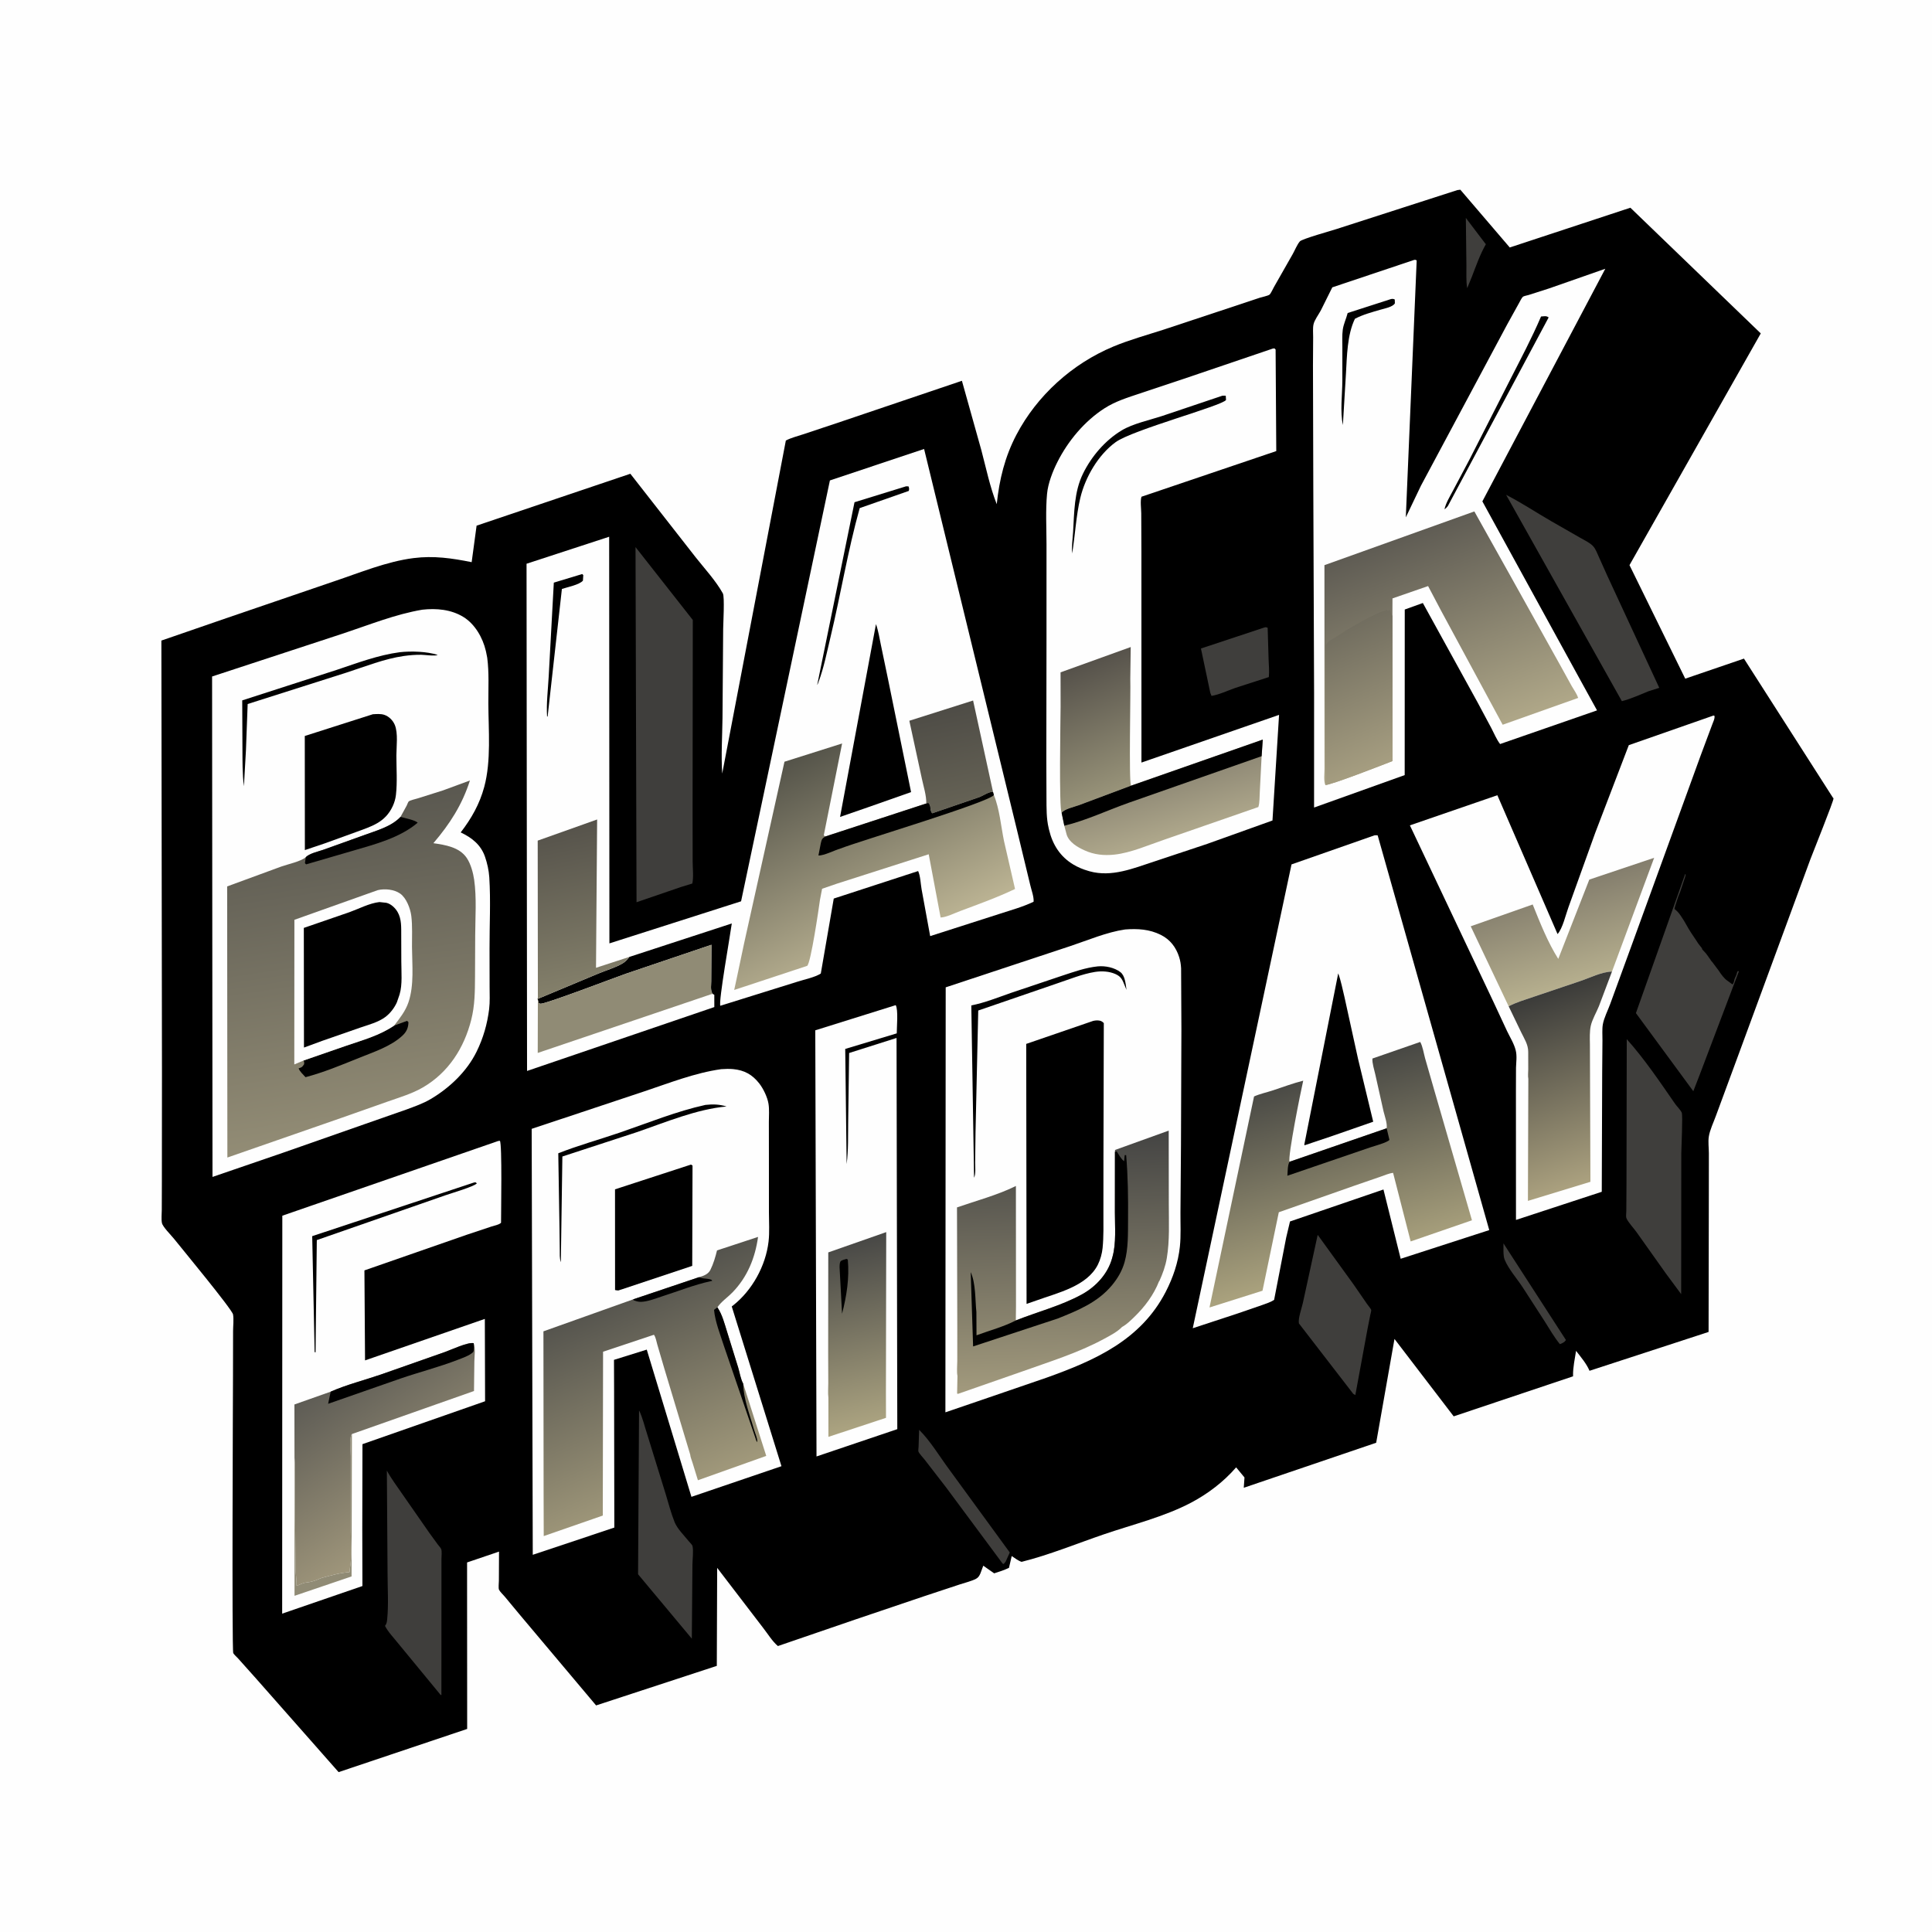
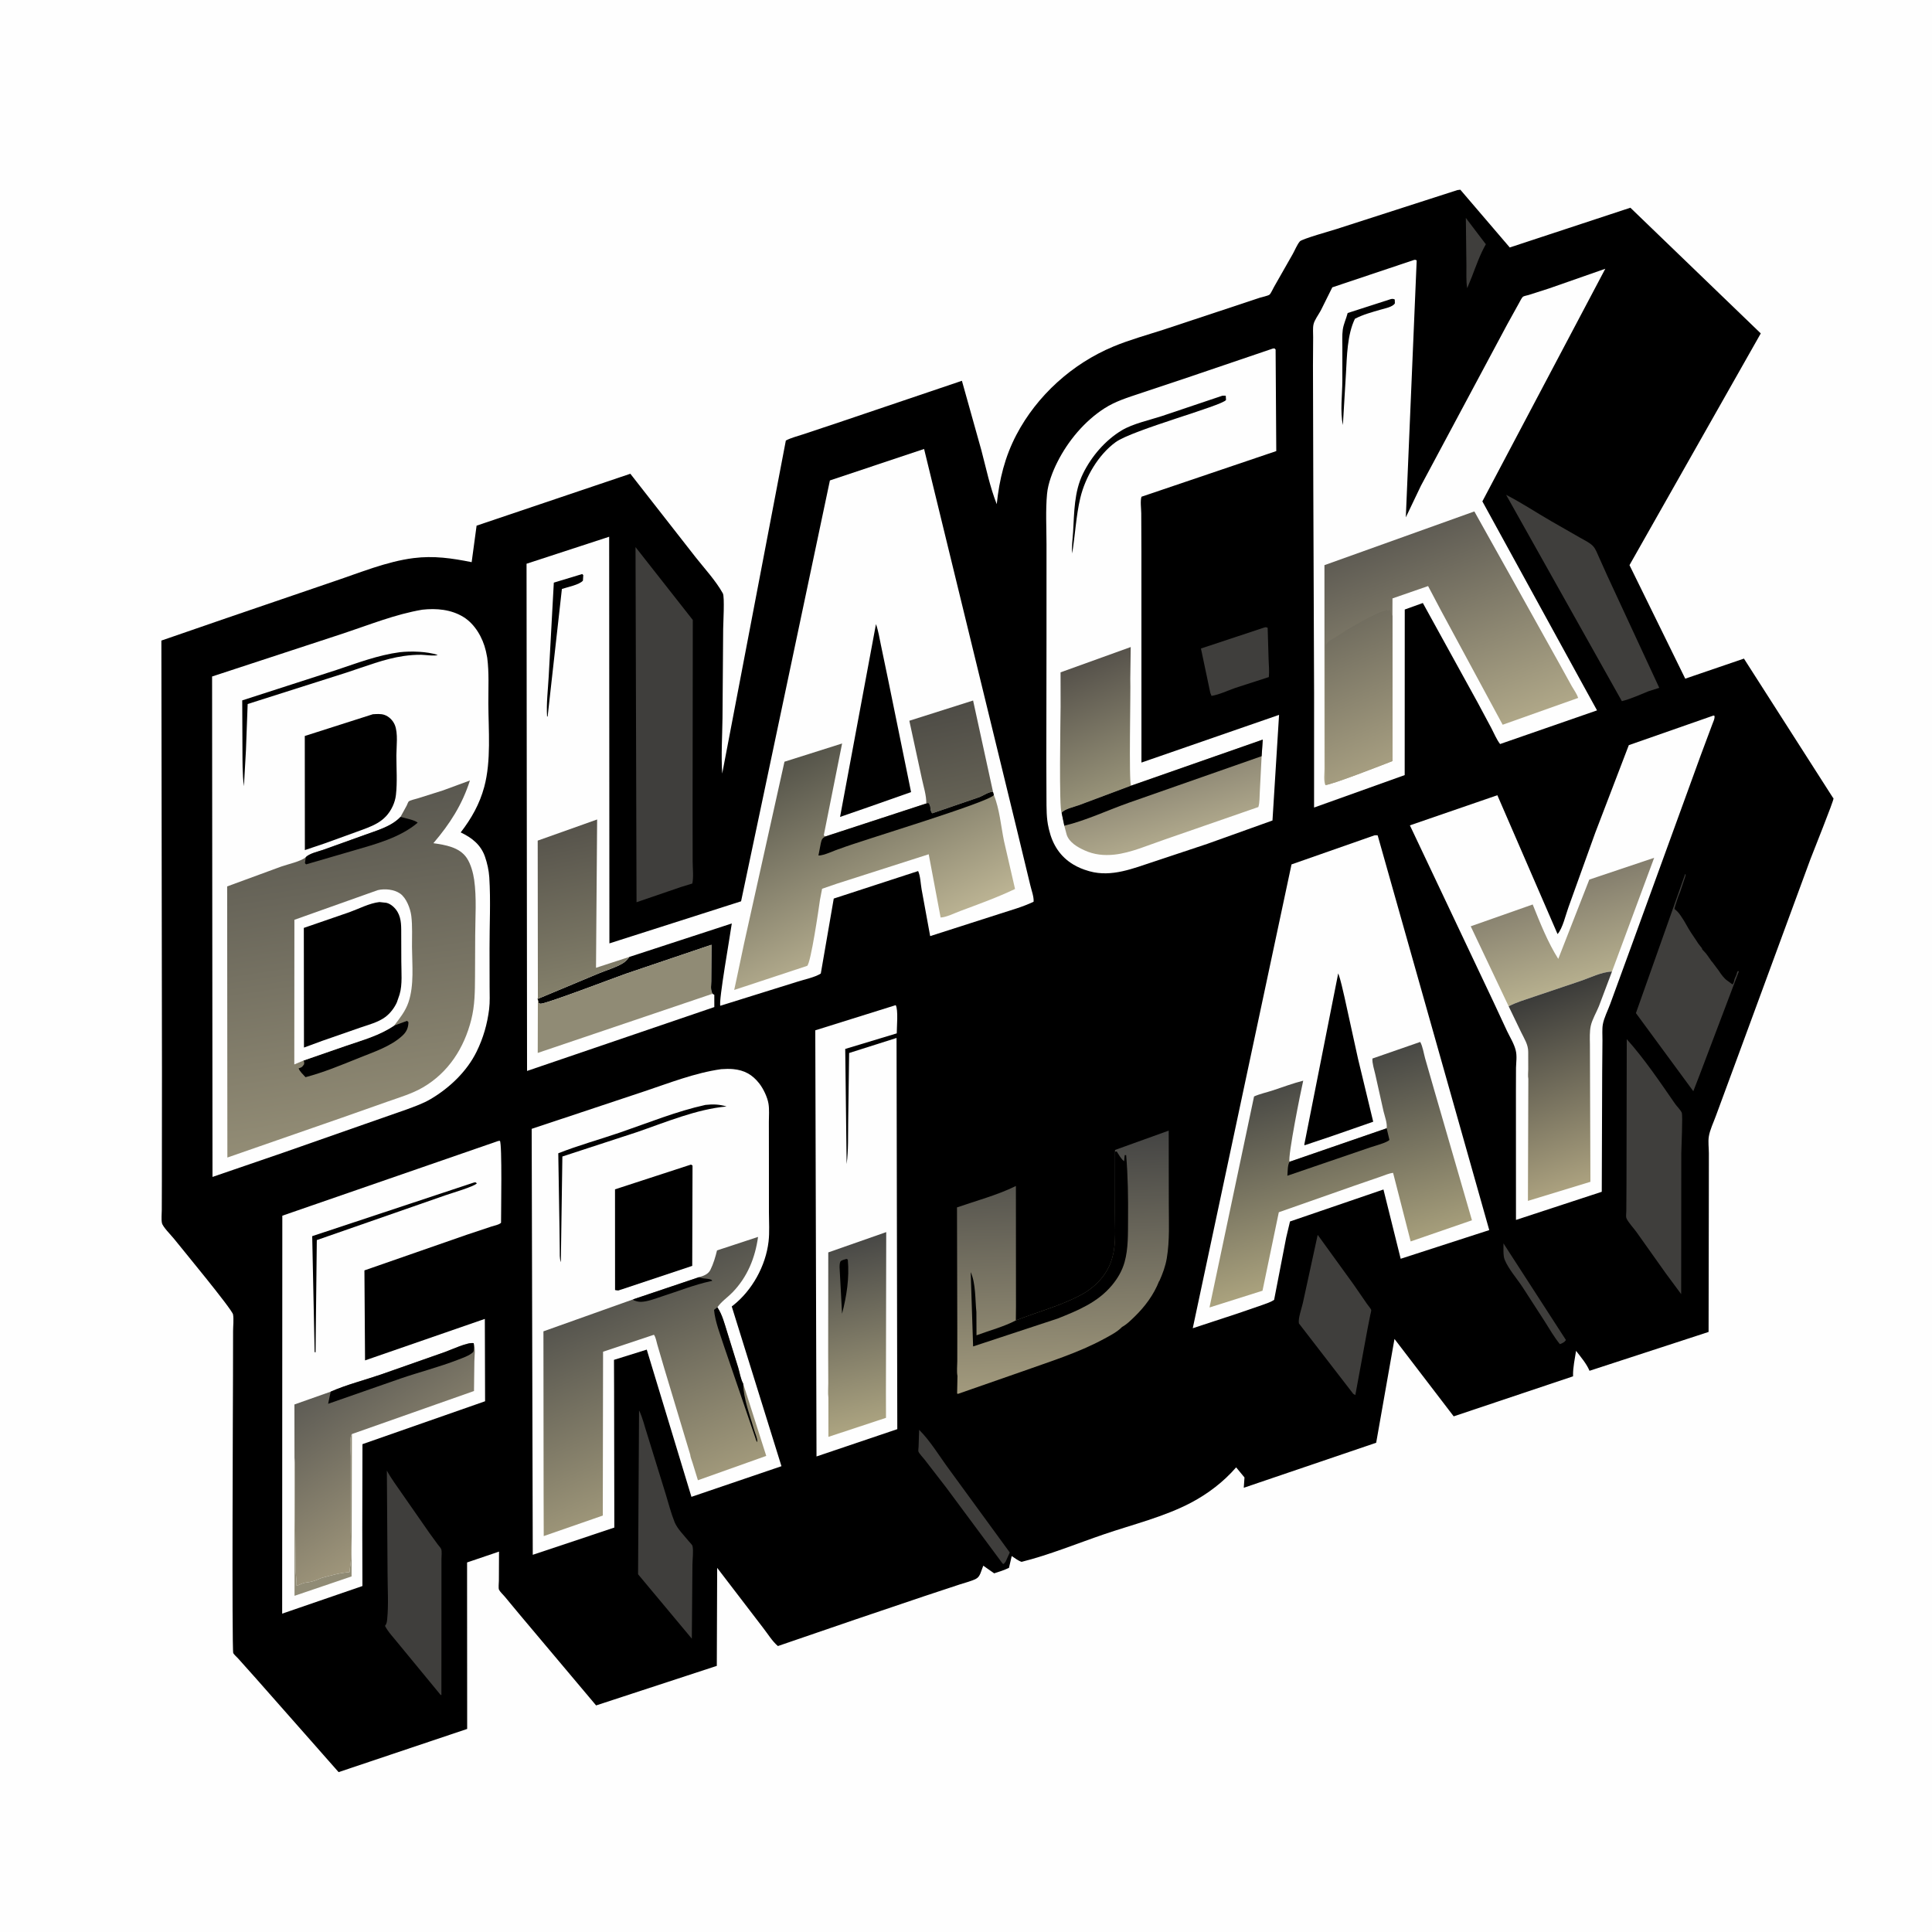
<svg xmlns="http://www.w3.org/2000/svg" version="1.1" style="display: block;" viewBox="0 0 2048 2048" width="1024" height="1024">
  <defs>
    <linearGradient id="Gradient1" gradientUnits="userSpaceOnUse" x1="886.637" y1="1317.98" x2="929.528" y2="1510.76">
      <stop class="stop0" offset="0" stop-opacity="1" stop-color="rgb(71,71,69)" />
      <stop class="stop1" offset="1" stop-opacity="1" stop-color="rgb(172,164,129)" />
    </linearGradient>
    <linearGradient id="Gradient2" gradientUnits="userSpaceOnUse" x1="345.608" y1="1468.1" x2="445.53" y2="1614.42">
      <stop class="stop0" offset="0" stop-opacity="1" stop-color="rgb(94,92,85)" />
      <stop class="stop1" offset="1" stop-opacity="1" stop-color="rgb(159,150,123)" />
    </linearGradient>
    <linearGradient id="Gradient3" gradientUnits="userSpaceOnUse" x1="1653.41" y1="939.491" x2="1682.21" y2="1039.64">
      <stop class="stop0" offset="0" stop-opacity="1" stop-color="rgb(132,126,109)" />
      <stop class="stop1" offset="1" stop-opacity="1" stop-color="rgb(182,175,142)" />
    </linearGradient>
    <linearGradient id="Gradient4" gradientUnits="userSpaceOnUse" x1="1630.07" y1="1054.51" x2="1697.14" y2="1248.1">
      <stop class="stop0" offset="0" stop-opacity="1" stop-color="rgb(59,59,57)" />
      <stop class="stop1" offset="1" stop-opacity="1" stop-color="rgb(171,161,127)" />
    </linearGradient>
    <linearGradient id="Gradient5" gradientUnits="userSpaceOnUse" x1="1133.88" y1="708.137" x2="1187.5" y2="836.956">
      <stop class="stop0" offset="0" stop-opacity="1" stop-color="rgb(85,81,74)" />
      <stop class="stop1" offset="1" stop-opacity="1" stop-color="rgb(152,147,121)" />
    </linearGradient>
    <linearGradient id="Gradient6" gradientUnits="userSpaceOnUse" x1="1230.34" y1="833.395" x2="1245.31" y2="886.167">
      <stop class="stop0" offset="0" stop-opacity="1" stop-color="rgb(145,139,119)" />
      <stop class="stop1" offset="1" stop-opacity="1" stop-color="rgb(174,167,139)" />
    </linearGradient>
    <linearGradient id="Gradient7" gradientUnits="userSpaceOnUse" x1="1367.14" y1="1145.1" x2="1423.12" y2="1343.27">
      <stop class="stop0" offset="0" stop-opacity="1" stop-color="rgb(72,72,68)" />
      <stop class="stop1" offset="1" stop-opacity="1" stop-color="rgb(169,161,125)" />
    </linearGradient>
    <linearGradient id="Gradient8" gradientUnits="userSpaceOnUse" x1="647.298" y1="1375" x2="736.534" y2="1576.15">
      <stop class="stop0" offset="0" stop-opacity="1" stop-color="rgb(84,83,77)" />
      <stop class="stop1" offset="1" stop-opacity="1" stop-color="rgb(161,153,123)" />
    </linearGradient>
    <linearGradient id="Gradient9" gradientUnits="userSpaceOnUse" x1="1458.54" y1="577.517" x2="1540.15" y2="790.09">
      <stop class="stop0" offset="0" stop-opacity="1" stop-color="rgb(94,91,83)" />
      <stop class="stop1" offset="1" stop-opacity="1" stop-color="rgb(175,167,136)" />
    </linearGradient>
    <linearGradient id="Gradient10" gradientUnits="userSpaceOnUse" x1="1410.61" y1="671.29" x2="1469.69" y2="806.699">
      <stop class="stop0" offset="0" stop-opacity="1" stop-color="rgb(113,109,95)" />
      <stop class="stop1" offset="1" stop-opacity="1" stop-color="rgb(165,157,128)" />
    </linearGradient>
    <linearGradient id="Gradient11" gradientUnits="userSpaceOnUse" x1="1122.58" y1="1202.28" x2="1130.42" y2="1473.67">
      <stop class="stop0" offset="0" stop-opacity="1" stop-color="rgb(68,68,67)" />
      <stop class="stop1" offset="1" stop-opacity="1" stop-color="rgb(162,154,125)" />
    </linearGradient>
    <linearGradient id="Gradient12" gradientUnits="userSpaceOnUse" x1="342.452" y1="853.445" x2="394.548" y2="1200.56">
      <stop class="stop0" offset="0" stop-opacity="1" stop-color="rgb(90,88,80)" />
      <stop class="stop1" offset="1" stop-opacity="1" stop-color="rgb(146,140,117)" />
    </linearGradient>
    <linearGradient id="Gradient13" gradientUnits="userSpaceOnUse" x1="996.795" y1="751.559" x2="1018.81" y2="852.96">
      <stop class="stop0" offset="0" stop-opacity="1" stop-color="rgb(78,76,70)" />
      <stop class="stop1" offset="1" stop-opacity="1" stop-color="rgb(101,98,85)" />
    </linearGradient>
    <linearGradient id="Gradient14" gradientUnits="userSpaceOnUse" x1="583.91" y1="880.554" x2="618.131" y2="1045.65">
      <stop class="stop0" offset="0" stop-opacity="1" stop-color="rgb(86,83,75)" />
      <stop class="stop1" offset="1" stop-opacity="1" stop-color="rgb(131,127,106)" />
    </linearGradient>
    <linearGradient id="Gradient15" gradientUnits="userSpaceOnUse" x1="844.954" y1="800.625" x2="945.821" y2="1005.6">
      <stop class="stop0" offset="0" stop-opacity="1" stop-color="rgb(84,83,73)" />
      <stop class="stop1" offset="1" stop-opacity="1" stop-color="rgb(187,179,147)" />
    </linearGradient>
  </defs>
  <path transform="translate(0,0)" fill="rgb(254,254,254)" d="M -0 -0 L 2048 0 L 2048 2048 L -0 2048 L -0 -0 z" />
  <path transform="translate(0,0)" fill="rgb(0,0,0)" d="M 1544.87 201.5 L 1548.01 201.105 L 1600.41 262.339 L 1728.27 220.191 L 1866.49 353.428 L 1727.33 599.062 L 1786.42 719.414 L 1848.65 698.143 L 1942.86 845.402 C 1943.1 845.709 1943.53 845.93 1943.6 846.316 C 1944.01 848.502 1922.13 902.721 1919.04 910.967 L 1842.61 1118.68 L 1819.01 1182.63 C 1816.55 1189.52 1812.47 1197.8 1811.39 1205 C 1810.56 1210.5 1811.47 1216.94 1811.47 1222.56 L 1811.43 1263.87 L 1811.17 1411.91 L 1684.95 1453.1 C 1681.8 1445.57 1675.64 1438.36 1670.68 1431.96 C 1669.39 1440.47 1667.36 1449.46 1667.49 1458.06 L 1667.52 1458.95 L 1540.98 1501.39 L 1478.21 1419.34 L 1458.81 1529.37 L 1318.45 1577.1 L 1319.21 1566.18 L 1310.36 1555.46 C 1297.1 1570.79 1280.48 1583.43 1262.62 1592.87 C 1234.24 1607.86 1200.71 1616.03 1170.31 1626.4 C 1141.49 1636.23 1112.48 1648.24 1082.94 1655.62 C 1079.3 1654.49 1075.67 1651.56 1072.45 1649.49 L 1069.57 1661.98 C 1064.45 1664.43 1059.26 1666.1 1053.86 1667.8 L 1042.32 1659.7 L 1039.24 1667.97 C 1038.21 1670.28 1037.03 1672.32 1034.73 1673.53 C 1029.7 1676.18 1023.19 1677.63 1017.75 1679.45 L 980 1691.94 L 906.754 1716.71 L 824.614 1744.88 C 818.814 1740.07 813.68 1731.66 808.976 1725.65 L 760.226 1661.98 L 759.843 1765.89 L 631.892 1807.82 L 550.608 1711.22 L 535.016 1692.43 C 533.285 1690.35 530.056 1687.42 528.966 1685.15 C 528.199 1683.55 528.828 1677.73 528.837 1675.68 L 528.984 1644.76 L 495.125 1656.26 L 495.124 1677.5 L 495.222 1832.74 L 358.939 1878.52 L 270.664 1778.46 L 252.361 1757.99 C 251.238 1756.74 247.82 1753.71 247.254 1752.32 C 245.713 1748.55 246.939 1476.25 246.987 1457.77 L 247.071 1411.01 C 247.076 1405.71 247.969 1398.43 247.027 1393.35 C 246.024 1387.93 192.132 1322.8 184.314 1313 C 181.453 1309.42 172.482 1300.52 171.654 1296.42 C 170.847 1292.43 171.497 1286.67 171.498 1282.5 L 171.591 1252.59 L 171.695 1137.73 L 171.064 679.033 L 239.602 655.382 L 354.131 616.244 C 381.18 607.171 410.028 595.174 438.385 591.604 C 459.887 588.897 479.016 591.727 499.979 595.918 L 505.211 557.216 L 668.193 502.195 L 737.259 590.535 C 746.749 602.578 758.851 615.654 766.255 629.029 C 768.27 632.669 766.635 660.998 766.589 666.625 L 765.878 761.158 C 765.629 780.639 764.318 800.562 765.583 819.999 L 833.03 466.966 C 838.779 463.944 846.066 462.203 852.253 460.114 L 893.747 446.246 L 1019.67 403.656 L 1040.25 477.128 C 1045.28 496.105 1049.37 516.208 1056.59 534.453 C 1059.32 508.302 1065.17 484.28 1077.45 460.864 C 1099.29 419.235 1136.61 385.59 1179.9 367.478 C 1197.09 360.283 1215.6 355.213 1233.34 349.475 L 1304.06 326.044 L 1335.61 315.563 C 1337.93 314.794 1343.93 313.681 1345.74 312.32 C 1347.07 311.324 1349.47 305.964 1350.39 304.374 L 1370.35 269.299 C 1372.58 265.348 1375.03 259.191 1377.93 255.849 C 1380.16 253.272 1411.77 244.408 1416.56 242.856 L 1544.87 201.5 z" />
  <path transform="translate(0,0)" fill="rgb(63,62,60)" d="M 1553.86 231.018 L 1574.3 257.944 L 1575.09 258.847 C 1568.92 269.738 1564.96 281.118 1560.48 292.755 L 1555.3 305.483 C 1553.95 297.81 1554.59 289.119 1554.46 281.264 L 1553.86 231.018 z" />
  <path transform="translate(0,0)" fill="rgb(63,62,60)" d="M 1593.73 1318.02 L 1659.98 1420.5 L 1658.24 1422.5 C 1656.63 1423.53 1655.35 1424.33 1653.5 1424.8 C 1647.41 1417.34 1642.42 1408.56 1637.24 1400.4 L 1614.21 1364.77 C 1608.27 1355.62 1598.95 1345.13 1594.97 1335.2 C 1593.18 1330.76 1593.9 1322.87 1593.73 1318.02 z" />
  <path transform="translate(0,0)" fill="rgb(63,62,60)" d="M 974.325 1515.68 C 986.091 1527.27 996.119 1544.07 1006.03 1557.45 L 1070.41 1645.71 L 1066.05 1655.33 L 1064 1657.89 L 1062.84 1657.5 L 1002.98 1576.8 L 980.17 1547.3 C 978.448 1545.05 974.534 1541.11 973.566 1538.67 C 973.246 1537.87 973.7 1534.6 973.732 1533.64 L 974.325 1515.68 z" />
  <path transform="translate(0,0)" fill="rgb(63,62,60)" d="M 1339.25 665.5 C 1341.56 664.874 1341.44 664.506 1343.77 665.5 L 1344.76 698.677 C 1344.96 704.888 1345.66 711.571 1345.02 717.729 L 1309.44 729.229 C 1301.52 731.981 1292.48 736.362 1284.25 737.675 L 1282.98 734.5 L 1273.05 687.453 L 1339.25 665.5 z" />
  <path transform="translate(0,0)" fill="rgb(63,62,60)" d="M 1396.81 1308.99 L 1434.7 1361.36 L 1449.23 1382.42 C 1450.07 1383.64 1453.32 1387.46 1453.55 1388.68 C 1453.72 1389.53 1452.74 1392.94 1452.55 1393.97 L 1449.67 1408.5 L 1436.71 1478.84 L 1434.5 1477.54 L 1376.89 1402.87 C 1375.87 1397.46 1379.96 1386.6 1381.18 1380.78 L 1396.81 1308.99 z" />
  <path transform="translate(0,0)" fill="rgb(63,62,60)" d="M 677.417 1495.5 L 677.641 1495.45 C 681.318 1503.16 683.293 1512.01 685.971 1520.13 L 705.566 1583.48 C 708.61 1593.39 711.254 1603.89 715.106 1613.5 C 717.947 1620.59 725.329 1627.78 730.1 1633.73 C 730.819 1634.62 733.782 1637.63 734.03 1638.62 C 735.328 1643.77 734.023 1653.12 734.017 1658.63 L 733.36 1737.07 L 676.373 1668.78 L 677.417 1495.5 z" />
  <path transform="translate(0,0)" fill="rgb(63,62,60)" d="M 410.091 1558.91 C 414.743 1567.46 420.84 1575.52 426.353 1583.57 L 455.203 1625.03 L 464.015 1637.14 C 464.938 1638.4 467.234 1640.83 467.726 1642.19 C 468.587 1644.57 467.957 1649.99 467.958 1652.61 L 467.963 1680.24 L 467.902 1796.94 L 466.916 1796.5 L 422.032 1741.98 C 417.576 1736.33 411.265 1729.88 408.125 1723.5 C 409.853 1721.29 410.123 1719.42 410.4 1716.71 C 412.023 1700.88 410.812 1683.6 410.826 1667.64 L 410.091 1558.91 z" />
  <path transform="translate(0,0)" fill="rgb(63,62,60)" d="M 1596.55 524.56 C 1613 532.977 1628.5 543.33 1644.52 552.556 L 1675 570.01 C 1679.32 572.52 1685.06 575.14 1688.55 578.741 C 1691.33 581.616 1692.88 586 1694.51 589.612 L 1703.84 610.381 L 1758.9 729.142 L 1747.72 732.667 C 1738.69 736.282 1728.62 740.954 1719.24 743.255 L 1596.55 524.56 z" />
  <path transform="translate(0,0)" fill="rgb(63,62,60)" d="M 1786.38 926.5 L 1786.84 927 C 1786.46 929.252 1786.67 928.537 1786.04 930.438 L 1781.5 944 C 1780.84 946.33 1779.73 948.225 1778.97 950.5 L 1776.5 958 C 1775.87 959.862 1775.34 961.56 1775 963.5 C 1777.69 965.633 1779.63 967.672 1781.55 970.562 L 1782.49 972 C 1786.2 977.254 1788.9 983.161 1792.46 988.5 L 1798.49 997.5 C 1799.41 998.973 1800.11 1000.17 1801.24 1001.53 L 1803.99 1005 C 1805.14 1007.45 1803.64 1005.68 1805.62 1007.66 C 1807.49 1009.53 1809.08 1011.35 1810.55 1013.56 L 1811.49 1015 L 1812.99 1017 C 1813.95 1019 1814.91 1019.31 1815.99 1021 C 1816.93 1022.48 1818.11 1023.61 1818.99 1025.01 C 1819.93 1026.48 1821.11 1027.61 1821.99 1029.01 C 1824.28 1032.59 1827.51 1037.13 1831 1039.51 L 1836.49 1043.5 C 1837.54 1042.29 1837.8 1041.73 1838.17 1040.12 C 1838.51 1038.67 1838.43 1038.37 1839 1037 C 1839.66 1035.43 1840.46 1034.24 1840.92 1032.55 C 1841.51 1030.39 1840.93 1032 1842 1029.5 L 1843.34 1029.5 L 1801.57 1139.76 L 1794.98 1156.74 L 1734.14 1073.95 L 1786.38 926.5 z" />
  <path transform="translate(0,0)" fill="rgb(63,62,60)" d="M 1724.43 1101.55 C 1743.12 1122.41 1759.62 1146.91 1775.58 1169.97 C 1777.41 1172.62 1781.55 1176.66 1782.7 1179.45 C 1784.01 1182.62 1782.28 1216.41 1782.24 1222.54 L 1782.11 1371.83 L 1765.95 1350 L 1734.62 1305.87 C 1731.71 1301.79 1725.68 1295.5 1723.96 1291.04 C 1723.45 1289.71 1723.95 1285.12 1723.96 1283.54 L 1724.14 1254.47 L 1724.43 1101.55 z" />
  <path transform="translate(0,0)" fill="rgb(63,62,60)" d="M 673.681 579.947 L 734.39 657.2 L 734.173 859.24 L 734.251 913.47 C 734.261 920.487 735.382 929.816 733.875 936.576 L 721.706 940.316 L 674.753 956.396 L 673.681 579.947 z" />
  <path transform="translate(0,0)" fill="rgb(254,254,254)" d="M 949.488 1065.5 C 952.361 1070.35 950.573 1088.99 950.595 1095.41 L 895.975 1111.92 L 897.469 1234 C 899.41 1219.23 898.887 1204 899.114 1189.11 L 900.119 1116.23 L 950.379 1100.27 L 951.012 1437.5 L 951.176 1514.96 L 865.535 1543.9 L 864.233 1092.18 L 949.488 1065.5 z" />
  <path transform="translate(0,0)" fill="url(#Gradient1)" d="M 878.141 1481.67 C 877.492 1476.8 878.038 1470.95 878.009 1465.97 L 877.898 1435.08 L 877.999 1327.61 L 939.436 1306.08 L 939.114 1476.43 L 939.183 1502.96 L 878.147 1523.14 L 878.141 1481.67 z" />
  <path transform="translate(0,0)" fill="rgb(0,0,0)" d="M 897.299 1334.5 L 898.707 1335.16 C 900.46 1354.94 897.521 1373.53 892.618 1392.62 L 890.379 1350.71 C 890.274 1347.14 889.343 1340.46 890.835 1337.4 C 891.612 1335.81 895.611 1335.08 897.299 1334.5 z" />
  <path transform="translate(0,0)" fill="rgb(254,254,254)" d="M 528.104 1209.5 L 529.894 1209.29 C 532.395 1212.01 531.112 1285.83 531.127 1296.21 C 528.781 1298.4 524.108 1299.14 520.984 1300.16 L 495.132 1308.77 L 386.308 1346.67 L 386.958 1442.07 L 513.947 1398.09 L 514.211 1485.38 L 384.227 1530.87 L 384.038 1620.5 L 384.181 1681.26 L 299.106 1710.53 L 299.266 1288.7 L 528.104 1209.5 z" />
  <path transform="translate(0,0)" fill="rgb(144,139,117)" d="M 312.178 1545.52 C 313.056 1552.97 312.579 1561 312.633 1568.52 L 312.824 1611.71 L 313.339 1662.92 C 313.487 1668.99 314.407 1674.89 314.401 1681.11 C 317.644 1679.76 321.33 1677.83 324.848 1677.51 C 329.033 1677.13 333.844 1675.74 337.68 1674 C 338.931 1673.44 340.172 1672.88 341.506 1672.52 C 351.331 1669.92 360.241 1667.28 370.5 1666.51 L 370.755 1665 L 371 1662 C 373.181 1650.27 371.813 1635.32 371.819 1623.26 L 371.79 1543.75 C 371.79 1538.51 370.251 1525.42 372.461 1521 L 373.054 1520.15 L 372.682 1671.09 L 312.206 1691.62 L 312.178 1545.52 z" />
  <path transform="translate(0,0)" fill="rgb(0,0,0)" d="M 502.45 1253.5 L 504.021 1253.27 L 505.5 1254.38 C 502.689 1257.83 478.16 1264.9 471.938 1267.12 L 335.829 1314.55 L 334.51 1433.5 L 333.517 1433.31 L 330.95 1310.37 L 502.45 1253.5 z" />
  <path transform="translate(0,0)" fill="url(#Gradient2)" d="M 350.566 1475.21 C 367.434 1467.78 386.517 1462.97 404 1456.96 L 471.847 1433.12 C 478.544 1430.74 495.861 1422.53 502.164 1423.84 C 504.102 1429.42 502.974 1437.15 502.84 1443.07 L 502.455 1474.54 L 373.054 1520.15 L 372.461 1521 C 370.251 1525.42 371.79 1538.51 371.79 1543.75 L 371.819 1623.26 C 371.813 1635.32 373.181 1650.27 371 1662 L 370.755 1665 L 370.5 1666.51 C 360.241 1667.28 351.331 1669.92 341.506 1672.52 C 340.172 1672.88 338.931 1673.44 337.68 1674 C 333.844 1675.74 329.033 1677.13 324.848 1677.51 C 321.33 1677.83 317.644 1679.76 314.401 1681.11 C 314.407 1674.89 313.487 1668.99 313.339 1662.92 L 312.824 1611.71 L 312.633 1568.52 C 312.579 1561 313.056 1552.97 312.178 1545.52 L 312.102 1488.8 L 350.566 1475.21 z" />
  <path transform="translate(0,0)" fill="rgb(0,0,0)" d="M 350.566 1475.21 C 367.434 1467.78 386.517 1462.97 404 1456.96 L 471.847 1433.12 C 478.544 1430.74 495.861 1422.53 502.164 1423.84 C 502.17 1425.87 502.764 1432.09 501.486 1433.34 C 497.72 1437.02 490.29 1439.51 485.428 1441.4 C 465.459 1449.15 444.507 1454.45 424.246 1461.41 L 347.808 1488.09 L 350.566 1475.21 z" />
  <path transform="translate(0,0)" fill="rgb(254,254,254)" d="M 1816.37 758.5 L 1817.31 758.683 C 1818.2 761.212 1815.85 765.657 1814.96 768.213 L 1802.85 800.634 L 1729.59 1002.12 L 1706.89 1064.25 C 1704.45 1070.95 1700.31 1078.91 1699.08 1085.87 C 1698.17 1091.08 1698.73 1097.47 1698.67 1102.79 L 1698.39 1136.48 L 1697.94 1263.34 L 1607 1293.17 L 1606.95 1156.18 L 1607.03 1131.75 C 1607.25 1125.9 1608.18 1119.25 1606.75 1113.5 C 1604.95 1106.22 1600.7 1099.64 1597.51 1092.92 L 1583.02 1061.81 L 1494.55 874.913 L 1587.27 842.968 L 1651.07 990.147 C 1656.45 984.237 1659.76 969.557 1662.61 961.778 L 1690.95 883 L 1726.6 789.895 L 1816.37 758.5 z" />
  <path transform="translate(0,0)" fill="url(#Gradient3)" d="M 1599.26 1066.76 L 1559.02 981.917 L 1624.72 958.783 C 1632.42 977.935 1640.76 999.059 1651.83 1016.46 L 1684.73 932.388 L 1753.48 909.311 L 1708.77 1029.89 C 1698.15 1030.07 1684.81 1036.75 1674.64 1040.13 L 1625.56 1056.69 C 1617.05 1059.65 1607.13 1062.44 1599.26 1066.76 z" />
  <path transform="translate(0,0)" fill="url(#Gradient4)" d="M 1599.26 1066.76 C 1607.13 1062.44 1617.05 1059.65 1625.56 1056.69 L 1674.64 1040.13 C 1684.81 1036.75 1698.15 1030.07 1708.77 1029.89 L 1694.95 1066.54 C 1692.26 1073.25 1687.71 1080.73 1686.23 1087.71 C 1684.99 1093.57 1685.26 1100.84 1685.38 1106.82 L 1685.91 1252.76 L 1619.66 1272.99 L 1620.1 1143.62 C 1619.47 1140.67 1620.01 1136.51 1620.01 1133.45 L 1619.96 1115 C 1620.01 1107.24 1615.69 1100.89 1612.39 1094.05 L 1599.26 1066.76 z" />
  <path transform="translate(0,0)" fill="rgb(254,254,254)" d="M 1349.22 369.5 L 1350.94 369.287 L 1352.2 370.5 L 1352.9 478.159 L 1210.01 526.561 C 1208.57 531.069 1209.72 539.138 1209.77 544.112 L 1209.94 584.491 L 1209.98 808.35 L 1355.86 757.79 L 1348.88 869.763 L 1279.75 894.529 L 1223.19 913.355 C 1201.31 920.501 1178.39 930.11 1155.05 923.608 L 1153.5 923.148 C 1147.91 921.548 1142.8 919.432 1137.81 916.453 C 1123.87 908.132 1115.79 895.38 1112.06 879.696 L 1111.67 878 C 1109.12 867.513 1109.38 856.507 1109.3 845.77 L 1109.16 805.009 L 1109.33 675.267 L 1109.34 576.917 C 1109.33 559.348 1108.28 540.984 1109.91 523.5 C 1110.95 512.418 1115.82 499.837 1120.83 489.883 C 1132.09 467.487 1149.57 446.503 1170.71 432.885 C 1182.46 425.318 1195.5 421.367 1208.65 416.973 L 1254.61 401.645 L 1349.22 369.5 z" />
  <path transform="translate(0,0)" fill="rgb(0,0,0)" d="M 1295.67 419.5 C 1296.99 419.356 1298.04 419.398 1299.35 419.5 L 1299.63 424 C 1295.42 430.219 1200.43 455.688 1182.57 468.741 C 1164.14 482.214 1150.41 505.872 1145.16 527.879 C 1140.64 546.781 1139.74 567.208 1136.57 586.5 L 1136.57 586.899 C 1135.8 579.466 1137.08 571.29 1137.53 563.802 C 1138.79 542.814 1138.59 521.291 1148.06 502 C 1157.03 483.735 1171.65 466.633 1189.17 456.155 C 1201.04 449.058 1218.29 445.424 1231.59 441.066 L 1295.67 419.5 z" />
  <path transform="translate(0,0)" fill="url(#Gradient5)" d="M 1124.28 749.086 L 1124.23 712.706 L 1198.61 685.891 L 1198.16 719.504 C 1198.72 733.227 1196.41 829.185 1198.97 832.849 L 1143.5 853.618 C 1138.7 855.383 1128.07 857.652 1125.38 861.702 C 1122.45 857.521 1124.18 762.876 1124.28 749.086 z" />
  <path transform="translate(0,0)" fill="url(#Gradient6)" d="M 1198.97 832.849 L 1338.58 784.005 L 1337.38 801.578 L 1335.45 839.232 C 1335.11 844.43 1335.46 850.558 1333.91 855.491 L 1234 890.158 C 1217.43 895.741 1198.78 904.056 1181.35 905.928 C 1170.29 907.117 1159.77 906.043 1149.61 901.402 C 1142.27 898.047 1133.6 893.112 1130.78 885 L 1128.21 875.294 L 1125.38 861.702 C 1128.07 857.652 1138.7 855.383 1143.5 853.618 L 1198.97 832.849 z" />
  <path transform="translate(0,0)" fill="rgb(0,0,0)" d="M 1198.97 832.849 L 1338.58 784.005 L 1337.38 801.578 L 1196.19 851.062 C 1173.95 858.972 1151.08 869.79 1128.21 875.294 L 1125.38 861.702 C 1128.07 857.652 1138.7 855.383 1143.5 853.618 L 1198.97 832.849 z" />
  <path transform="translate(0,0)" fill="rgb(254,254,254)" d="M 1456.99 885.5 C 1458.22 885.334 1459.16 885.394 1460.38 885.5 L 1578.67 1303.95 L 1484.78 1334.35 L 1466.52 1260.91 L 1367.46 1294.81 L 1363.44 1311.73 L 1350.63 1377.85 C 1347.08 1380.39 1342.21 1381.77 1338.14 1383.32 L 1311.82 1392.38 L 1264.37 1407.98 L 1369.07 916.304 L 1456.99 885.5 z" />
  <path transform="translate(0,0)" fill="rgb(0,0,0)" d="M 1418.56 1031.8 C 1421.54 1039.68 1423.15 1048.72 1425.2 1056.94 L 1439.53 1122.22 L 1455.66 1189.07 L 1412.34 1204.15 L 1383.11 1213.97 L 1382.56 1213.57 L 1418.56 1031.8 z" />
  <path transform="translate(0,0)" fill="url(#Gradient7)" d="M 1469.92 1196.02 C 1470.67 1190.64 1467.92 1183.41 1466.62 1178.13 L 1457.85 1138.86 C 1456.79 1133.94 1454.41 1127.03 1454.84 1122.08 L 1505.5 1104.5 C 1508.21 1109.42 1509.14 1116.34 1510.65 1121.8 L 1520.7 1156.78 L 1560.33 1293.55 L 1495.36 1315.97 L 1476.74 1243.28 C 1472.41 1243.72 1467.68 1245.89 1463.51 1247.3 L 1436.21 1256.71 L 1355.59 1285.03 L 1338.3 1368.22 L 1282.12 1385.97 L 1329.35 1162.28 C 1335.73 1159.45 1342.99 1157.94 1349.64 1155.73 C 1360.24 1152.22 1370.62 1148.32 1381.46 1145.56 C 1378.67 1157.59 1365.1 1225.43 1366.92 1231.54 L 1469.92 1196.02 z" />
  <path transform="translate(0,0)" fill="rgb(0,0,0)" d="M 1366.92 1231.54 L 1469.92 1196.02 L 1472.85 1208.32 C 1470.61 1211.23 1456.09 1214.99 1451.92 1216.47 L 1364.66 1246.33 C 1365.07 1242.04 1364.78 1235.17 1366.92 1231.54 z" />
  <path transform="translate(0,0)" fill="rgb(254,254,254)" d="M 764.577 1133.35 C 768.794 1133.1 772.935 1132.91 777.151 1133.3 C 789.03 1134.43 797.507 1139.09 804.844 1148.5 C 809.184 1154.07 813.445 1162.96 814.608 1169.84 C 815.661 1176.07 815.022 1183 815.029 1189.33 L 815.08 1227.83 L 815.102 1285.35 C 815.102 1295.38 815.862 1306.09 814.716 1316.03 C 811.744 1341.8 797.291 1368.02 776.882 1383.97 L 775.684 1384.89 L 828.385 1554.23 L 732.954 1586.71 L 685.592 1430.65 L 650.853 1441.49 L 650.974 1474.64 L 651.219 1619.29 L 564.749 1648.15 L 563.6 1196.62 L 682.638 1157 C 709.34 1148.09 736.62 1137.26 764.577 1133.35 z" />
  <path transform="translate(0,0)" fill="rgb(0,0,0)" d="M 747.771 1171.25 C 755.755 1170.38 762.479 1170.56 770.179 1172.91 C 738.24 1175.8 705.407 1189.72 675.16 1200.11 L 596.141 1225.94 L 594.781 1319.5 L 594.521 1338 C 593.016 1333.72 593.426 1328.96 593.364 1324.47 L 593.065 1300.92 L 591.798 1222.52 C 613.16 1214.07 635.73 1207.89 657.484 1200.42 C 687.052 1190.27 717.24 1177.96 747.771 1171.25 z" />
  <path transform="translate(0,0)" fill="rgb(0,0,0)" d="M 732.458 1234.5 L 734.105 1235.5 L 733.8 1341.89 L 655.5 1367.96 C 654.213 1367.93 653.233 1367.77 651.986 1367.5 L 651.937 1260.74 L 732.458 1234.5 z" />
  <path transform="translate(0,0)" fill="url(#Gradient8)" d="M 740.953 1353.88 L 742.026 1353.57 C 746.486 1352.26 750.909 1350.43 753.11 1346 C 756.176 1339.83 758.464 1332.19 760.068 1325.49 L 803.57 1311.18 C 800.49 1333.45 792.28 1353.66 776.45 1370 C 771.47 1375.14 764.411 1379.9 760.454 1385.83 C 765.666 1393.53 768.045 1403.28 770.833 1412.08 L 782.554 1449.81 C 784.02 1454.73 785.29 1462.36 787.809 1466.71 L 812.256 1543.32 L 739.813 1569.12 L 734.077 1550.48 C 733.327 1547.95 731.767 1544.38 731.627 1541.86 L 704.003 1450 L 696.731 1425.18 C 695.842 1422.16 695.125 1417.34 693.171 1414.91 L 639.277 1432.9 L 639.02 1580.36 L 639.014 1606.55 L 576.381 1628.31 L 576.243 1583.41 L 576.06 1411.27 L 671.251 1377.34 L 740.953 1353.88 z" />
  <path transform="translate(0,0)" fill="rgb(0,0,0)" d="M 740.953 1353.88 L 742.852 1354.51 C 746.806 1355.76 750.706 1354.98 754.5 1356.82 L 754.93 1357.74 L 753.272 1358.1 C 735.927 1361.93 718.946 1368.69 702.048 1374.13 C 695.092 1376.37 686.789 1379.78 679.5 1380.01 C 676.639 1380.1 674.147 1379.28 671.528 1378.25 L 671.251 1377.34 L 740.953 1353.88 z" />
  <path transform="translate(0,0)" fill="rgb(0,0,0)" d="M 800.954 1524.88 L 767.448 1426.93 C 763.606 1414.87 758.034 1401.11 756.916 1388.5 L 760.454 1385.83 C 765.666 1393.53 768.045 1403.28 770.833 1412.08 L 782.554 1449.81 C 784.02 1454.73 785.29 1462.36 787.809 1466.71 C 788.058 1482.75 794.993 1500.17 799.36 1515.57 C 800.474 1519.5 803.115 1524.9 802.734 1528.84 C 801.716 1527.33 801.309 1526.72 800.954 1524.88 z" />
  <path transform="translate(0,0)" fill="rgb(254,254,254)" d="M 1499.11 275.5 C 1500.63 275.304 1499.73 275.279 1501.75 276 L 1490.22 548.42 L 1506.19 515 L 1597.72 343.86 L 1610.2 321.313 C 1611.17 319.671 1613 315.727 1614.38 314.538 C 1615.19 313.847 1619.26 313.05 1620.38 312.704 L 1642 305.776 L 1701.68 284.9 L 1571.37 531.483 L 1676.59 723.373 L 1692.92 753.027 L 1590.16 788.708 C 1586.43 783.917 1583.82 777.429 1580.97 772 L 1566.31 744.592 L 1508.27 639.21 L 1489.1 646.119 L 1489.03 821.642 L 1392.97 856.03 L 1392.99 734.649 L 1392.16 518.612 L 1391.8 387.255 L 1391.99 357.443 C 1392.03 353.245 1391.49 347.922 1392.37 343.883 C 1393.4 339.133 1397.8 333.447 1400.12 329.08 L 1412.3 304.596 L 1499.11 275.5 z" />
  <path transform="translate(0,0)" fill="rgb(0,0,0)" d="M 1474.57 316.989 C 1476.65 316.726 1476.73 316.709 1478.5 317.489 L 1478.64 321.5 C 1476.62 325.371 1467.62 327.045 1463.47 328.254 C 1454.19 330.964 1444.88 333.419 1436.27 337.92 C 1428.04 354.949 1427.85 377.488 1426.76 396.059 L 1423.59 449.249 L 1423.54 450.609 C 1420.43 436.394 1422.91 418.27 1422.94 403.598 L 1422.96 368.066 C 1422.98 362.001 1422.58 355.537 1423.39 349.523 C 1424.2 343.53 1427.1 337.715 1428.58 331.818 L 1474.57 316.989 z" />
-   <path transform="translate(0,0)" fill="rgb(0,0,0)" d="M 1633.56 335.5 C 1636.72 335.347 1639.11 334.473 1641.63 336.5 L 1534.78 536.435 C 1533.57 537.93 1532.84 538.776 1531.22 539.867 C 1532.59 533.334 1536.94 526.309 1540.06 520.373 L 1557.77 487 L 1600.99 402.163 C 1612.2 380.152 1623.87 358.235 1633.56 335.5 z" />
  <path transform="translate(0,0)" fill="url(#Gradient9)" d="M 1404.9 832.111 C 1403.04 827.92 1404.06 819.785 1404.05 815.024 L 1404.03 771.151 L 1403.96 599.092 L 1562.87 542.138 L 1601.36 610.955 L 1653.85 705.091 L 1666.04 727.182 C 1668.37 731.251 1671.43 735.404 1672.97 739.811 L 1592.89 768.259 L 1527.25 646.704 L 1513.84 621.253 L 1476.1 634.337 L 1476.03 653.075 L 1476.1 806.753 C 1467.71 810.065 1409.47 832.786 1404.9 832.111 z" />
  <path transform="translate(0,0)" fill="url(#Gradient10)" d="M 1404.9 832.111 C 1406.06 827.37 1405.5 821.497 1405.44 816.612 L 1405.14 788.626 L 1405.5 683.72 C 1408.6 678.435 1411.2 678.579 1416 675.335 C 1430.81 665.333 1446.8 656.372 1463 649.002 C 1465.01 648.088 1467.24 647.876 1469.26 646.979 L 1469.99 646.615 L 1471.35 647.423 L 1473.23 646.506 L 1476.03 653.075 L 1476.1 806.753 C 1467.71 810.065 1409.47 832.786 1404.9 832.111 z" />
-   <path transform="translate(0,0)" fill="rgb(254,254,254)" d="M 1192.6 985.274 C 1205.87 984.258 1218.44 984.957 1230.51 991 C 1240.37 995.939 1246.61 1004.07 1249.94 1014.5 C 1251.22 1018.5 1251.81 1022.33 1252.02 1026.51 L 1252.34 1090.88 L 1251.88 1214.24 L 1251.34 1285.22 C 1251.24 1297.1 1251.97 1309.77 1250.72 1321.53 C 1248.92 1338.41 1243.47 1354.31 1235.73 1369.34 C 1209.38 1420.49 1160.91 1441.97 1109.24 1460.44 L 1047.41 1481.66 L 1002.16 1497.13 L 1002.48 1046.62 L 1134.68 1002.85 C 1153.34 996.631 1173.13 988.139 1192.6 985.274 z" />
  <path transform="translate(0,0)" fill="rgb(0,0,0)" d="M 1163.65 1024.4 C 1171.62 1023.65 1181.22 1025.56 1187.67 1030.5 C 1192.76 1034.4 1193.26 1043.48 1194.13 1049.3 L 1192.15 1044.5 C 1189.79 1038.61 1188.49 1035.25 1182.45 1032.55 C 1175.77 1029.56 1167.79 1029.16 1160.62 1030.3 C 1147.26 1032.44 1133.39 1038.22 1120.53 1042.47 L 1036.98 1071.19 L 1034.1 1199.91 L 1033.7 1232.29 C 1033.68 1237.13 1034.52 1244.12 1032.55 1248.5 L 1029.63 1065.77 C 1043.57 1063.1 1058.02 1057.27 1071.47 1052.58 L 1126.21 1034.18 C 1138.58 1030.14 1150.64 1025.75 1163.65 1024.4 z" />
  <path transform="translate(0,0)" fill="rgb(0,0,0)" d="M 1158.87 1082.17 C 1160.2 1081.93 1161.64 1081.61 1163 1081.66 C 1166.32 1081.78 1167.82 1082.19 1170.08 1084.5 L 1169.7 1230.49 L 1169.66 1285.6 C 1169.64 1298 1170.02 1310.65 1168.79 1323 C 1168.21 1328.78 1166.43 1335.27 1163.83 1340.5 C 1152.33 1363.55 1121.06 1370.42 1098.75 1378.53 L 1088.2 1382.19 L 1087.84 1106.58 L 1158.87 1082.17 z" />
  <path transform="translate(0,0)" fill="url(#Gradient11)" d="M 1181.89 1220.96 L 1182 1218.99 L 1238.89 1198.5 L 1238.98 1276.36 C 1238.99 1295.48 1240.02 1314.83 1236.85 1333.75 C 1235.43 1342.23 1232.5 1350.11 1229 1357.92 L 1228.7 1358.08 C 1222.97 1372.66 1213.55 1385.27 1202.33 1396.09 C 1198.47 1399.82 1194.22 1404.05 1189.47 1406.6 C 1184.44 1411.87 1176.59 1415.86 1170.21 1419.32 C 1142.77 1434.21 1112.35 1443.48 1083.04 1454.01 L 1015.48 1477.56 L 1014.58 1477.2 L 1014.95 1458.6 C 1014.03 1453.89 1014.76 1447.7 1014.76 1442.85 L 1014.77 1408.15 L 1014.45 1279.9 C 1034.43 1272.97 1056.72 1266.99 1075.67 1257.79 L 1076.9 1257.19 L 1076.99 1384.64 L 1076.83 1399.7 C 1099.85 1390.57 1125.37 1383.99 1147.03 1372.02 C 1161.85 1363.83 1174.31 1350.33 1178.89 1333.77 L 1179.34 1332.06 C 1183.35 1317.76 1181.81 1300.25 1181.84 1285.42 L 1181.89 1220.96 z" />
  <path transform="translate(0,0)" fill="rgb(0,0,0)" d="M 1181.89 1220.96 L 1183.73 1220.56 C 1185.96 1223.84 1188.4 1228.7 1191.62 1230.93 L 1192.23 1224.5 L 1193.77 1224.5 C 1195.71 1247.17 1195.97 1269.76 1195.78 1292.49 C 1195.66 1307.51 1196.17 1323.44 1192.08 1337.98 C 1189.51 1347.09 1184.73 1355.25 1178.69 1362.48 C 1163.54 1380.66 1142.63 1389.12 1121.27 1397.68 L 1031.53 1427.27 L 1028.99 1348.44 C 1034.44 1360.72 1033.65 1377.58 1035.01 1390.83 L 1035.14 1415.48 C 1048.59 1410.45 1064.28 1406.34 1076.83 1399.7 C 1099.85 1390.57 1125.37 1383.99 1147.03 1372.02 C 1161.85 1363.83 1174.31 1350.33 1178.89 1333.77 L 1179.34 1332.06 C 1183.35 1317.76 1181.81 1300.25 1181.84 1285.42 L 1181.89 1220.96 z" />
  <path transform="translate(0,0)" fill="rgb(254,254,254)" d="M 447.685 646.299 C 462.628 644.638 478.239 646.009 491.306 654.068 C 503.475 661.574 511.714 676.004 514.945 689.714 L 515.347 691.5 L 516.476 697.166 C 518.552 712.845 517.61 729.753 517.675 745.598 C 517.792 774.2 520.781 806.46 513.324 834.119 C 508.415 852.324 499.802 867.533 488.357 882.393 C 500.19 888.005 509.67 895.373 514.123 908.182 C 516.486 914.977 518.211 922.796 518.67 929.98 C 520.264 954.928 518.858 980.737 518.931 1005.81 L 519.007 1046.22 C 519.004 1054 519.464 1062.04 518.501 1069.75 C 516.507 1085.7 512.283 1100.39 505.193 1114.83 C 494.884 1135.82 476.519 1153.24 456.529 1165.05 C 448.474 1169.82 439.514 1172.9 430.772 1176.16 L 387.268 1191.37 L 300.056 1221.93 L 225.256 1247.59 L 224.825 717.115 L 364.273 671.352 C 391.606 662.273 419.235 651.095 447.685 646.299 z" />
  <path transform="translate(0,0)" fill="rgb(0,0,0)" d="M 423.825 691.365 C 435.754 690.037 452.553 690.54 464 694.25 C 461.306 695.751 450.199 694.14 446.643 694.092 C 440.482 694.01 434.166 694.521 428.062 695.385 C 407.599 698.281 387.115 706.549 367.481 712.914 L 262.539 746.295 L 260.711 795.352 L 258.557 833.5 C 256.87 820.376 257.08 807.01 257.002 793.801 L 256.773 742.439 L 356.969 710.082 C 378.806 702.782 400.918 694.383 423.825 691.365 z" />
  <path transform="translate(0,0)" fill="rgb(0,0,0)" d="M 395.223 757.132 C 399.122 756.922 403.455 756.5 407.231 757.716 C 412.237 759.328 416.47 763.571 418.479 768.375 C 422.164 777.187 420.195 791.326 420.19 800.849 C 420.182 814.44 421.254 829.149 419.712 842.613 C 419.241 846.724 418.05 850.826 416.308 854.582 C 408.213 872.038 393.723 875.97 377.229 882.066 L 344.223 894.025 L 323.176 901.121 L 323.08 780.18 L 395.223 757.132 z" />
  <path transform="translate(0,0)" fill="url(#Gradient12)" d="M 424.551 865.945 L 431.141 853.911 C 431.499 853.189 432.663 850.085 433.227 849.583 C 434.643 848.325 440.923 846.893 442.98 846.27 L 469.641 837.841 L 498.142 827.34 C 489.961 853.042 476.824 873.459 459.397 893.816 C 472.018 895.665 487.046 897.967 494.792 909.5 C 499.014 915.786 501.564 925.162 502.629 932.586 C 505.362 951.64 503.784 972.742 503.729 991.958 L 503.541 1035.07 C 503.43 1050.88 503.435 1065.59 499.521 1081.06 C 491.975 1110.91 475.378 1136.95 448.263 1152.72 C 436.847 1159.36 423.754 1163.2 411.343 1167.57 L 363.163 1184.56 L 241.023 1227.03 L 240.801 939.64 L 298.161 918.572 C 305.315 916.055 318.589 913.254 324.134 908.744 C 327.602 904.765 337.659 902.573 342.769 900.789 L 386.154 885.217 C 399.213 880.392 414.828 876.296 424.551 865.945 z" />
  <path transform="translate(0,0)" fill="rgb(0,0,0)" d="M 424.551 865.945 C 428.797 867.104 440.027 869.34 442.771 872.094 C 423.868 888.11 397.934 894.837 374.637 901.66 L 324.5 916.252 L 323.238 915 L 324.134 908.744 C 327.602 904.765 337.659 902.573 342.769 900.789 L 386.154 885.217 C 399.213 880.392 414.828 876.296 424.551 865.945 z" />
  <path transform="translate(0,0)" fill="rgb(0,0,0)" d="M 417.835 1087.14 L 431.5 1082.16 L 432.968 1083.5 C 432.856 1089.53 430.964 1093.8 426.5 1097.92 C 414.067 1109.41 395.835 1115.23 380.371 1121.5 C 361.885 1128.99 343.169 1136.74 323.861 1141.86 C 321.452 1139.12 317.765 1135.91 316.546 1132.5 C 320.092 1131.31 320.212 1131.3 322.301 1128.22 C 322.563 1126.34 322.538 1126.06 321.888 1124.15 L 366.837 1108.58 C 384.689 1102.42 402.051 1097.85 417.835 1087.14 z" />
  <path transform="translate(0,0)" fill="rgb(254,254,254)" d="M 321.888 1124.15 L 311.971 1128.34 L 312.07 975.029 L 400.486 943.581 C 407.857 941.815 417.769 942.773 424.116 947.195 C 430.779 951.836 435.068 963.203 436.017 971.081 C 437.296 981.7 436.662 992.945 436.73 1003.65 C 436.851 1022.82 439.186 1044.18 432.976 1062.5 C 429.799 1071.87 423.756 1079.38 417.835 1087.14 C 402.051 1097.85 384.689 1102.42 366.837 1108.58 L 321.888 1124.15 z" />
  <path transform="translate(0,0)" fill="rgb(0,0,0)" d="M 402.267 956.219 L 409.5 957.004 C 414.44 958.111 418.83 962.344 421.357 966.579 C 425.862 974.132 425.267 983.38 425.327 991.85 L 425.408 1019.17 C 425.395 1029.93 426.72 1043.74 423.602 1054.01 L 423.118 1055.5 L 420.712 1062.5 C 418.065 1068.42 413.586 1074.27 408.344 1078.15 C 400.801 1083.74 390.513 1086.32 381.703 1089.37 L 341.507 1103.36 L 322.22 1110.45 L 322.063 983.616 L 370.46 966.932 C 380.57 963.297 391.676 957.37 402.267 956.219 z" />
  <path transform="translate(0,0)" fill="rgb(254,254,254)" d="M 755.496 1053.56 L 757.191 1054.54 L 757.211 1067.53 L 558.696 1135.25 L 558.161 597.586 L 645.737 568.974 L 646.004 1000.03 L 785.573 955.422 L 879.739 509.285 L 979.574 475.909 L 1077.65 878.249 L 1092.08 938.059 C 1093.27 943.344 1096.1 950.625 1095.66 955.864 C 1084.12 961.453 1071.3 964.859 1059.14 968.868 L 986.017 992.316 L 976.919 942.606 C 975.903 936.888 975.654 928.426 973.267 923.354 L 883.814 952.511 L 870.077 1032.01 C 863.546 1036.14 852.624 1038.25 845.167 1040.69 L 763.598 1066.15 C 761.48 1061.95 774.194 990.568 775.73 978.901 L 667.081 1014.39 C 664.895 1017.48 662.748 1019.64 659.448 1021.54 C 651.924 1025.87 642.401 1028.6 634.288 1031.99 L 569.914 1058.91 L 571.166 1063.5 C 571.778 1063.67 572.369 1063.95 573 1064.01 C 578.124 1064.48 652.268 1036.11 663.54 1032.17 L 754.136 1001.5 L 753.903 1040 C 753.899 1043.22 753.084 1049.67 754.762 1052.45 L 755.496 1053.56 z" />
  <path transform="translate(0,0)" fill="rgb(0,0,0)" d="M 617.184 608.5 L 618.303 609.625 L 617.931 615.5 C 614.246 619.891 601.329 622.38 595.632 624.321 L 580.5 759.651 L 579.924 759.372 C 579.058 745.762 580.867 731.057 581.621 717.417 L 587.068 617.62 L 617.184 608.5 z" />
-   <path transform="translate(0,0)" fill="rgb(0,0,0)" d="M 960.519 515.5 L 963.094 515.597 C 963.793 517.533 963.874 518.37 963.388 520.374 L 911.323 538.61 C 898.732 583.518 891.198 630.222 880.302 675.658 C 876.604 691.081 873.344 707.808 867.78 722.64 L 867.062 724.5 C 866.718 725.452 866.956 724.939 866.271 726 L 905.818 532.386 L 960.519 515.5 z" />
  <path transform="translate(0,0)" fill="url(#Gradient13)" d="M 981.894 851.718 C 982.094 843.206 978.984 833.782 977.223 825.438 L 963.934 764.022 L 1031.52 742.577 L 1052.64 839.439 C 1048.72 839.023 1042.19 843.492 1038.33 845.005 L 989.479 861.754 C 988.147 862.183 988.251 862.558 987.417 861.153 C 985.472 857.877 987.247 853.997 984.001 851.088 L 981.894 851.718 z" />
  <path transform="translate(0,0)" fill="rgb(0,0,0)" d="M 928.565 661.581 C 931.088 668.682 932.278 676.454 933.819 683.829 L 941.351 719.981 L 965.777 839.657 L 919.235 856.034 L 890.5 865.971 L 928.565 661.581 z" />
  <path transform="translate(0,0)" fill="rgb(144,139,117)" d="M 569.914 1058.91 L 571.166 1063.5 C 571.778 1063.67 572.369 1063.95 573 1064.01 C 578.124 1064.48 652.268 1036.11 663.54 1032.17 L 754.136 1001.5 L 753.903 1040 C 753.899 1043.22 753.084 1049.67 754.762 1052.45 L 755.496 1053.56 L 753.794 1053.95 L 570.018 1116.15 L 570.168 1057.69 L 569.914 1058.91 z" />
  <path transform="translate(0,0)" fill="url(#Gradient14)" d="M 570.168 1057.69 L 569.991 891.09 L 632.989 868.675 L 631.792 1025.9 L 667.081 1014.39 C 664.895 1017.48 662.748 1019.64 659.448 1021.54 C 651.924 1025.87 642.401 1028.6 634.288 1031.99 L 569.914 1058.91 L 570.168 1057.69 z" />
  <path transform="translate(0,0)" fill="url(#Gradient15)" d="M 790.492 992.261 L 831.57 807.453 L 892.666 788.128 L 873.242 885.464 L 874.812 886.725 L 981.894 851.718 L 984.001 851.088 C 987.247 853.997 985.472 857.877 987.417 861.153 C 988.251 862.558 988.147 862.183 989.479 861.754 L 1038.33 845.005 C 1042.19 843.492 1048.72 839.023 1052.64 839.439 L 1053.54 842.777 C 1059.54 857.331 1061.08 875.881 1064.27 891.463 L 1075.99 942.354 C 1057.12 951.359 1037.33 958.465 1017.75 965.771 C 1011.87 967.966 1003.05 972.402 997.088 972.6 L 984.478 905.558 L 887.345 936.667 L 871.459 942.118 L 869.212 953.812 C 867.954 963.083 859.499 1021 855.634 1023.85 L 778.28 1049.4 C 779.56 1044.21 790.268 992.419 790.492 992.261 z" />
  <path transform="translate(0,0)" fill="rgb(0,0,0)" d="M 981.894 851.718 L 984.001 851.088 C 987.247 853.997 985.472 857.877 987.417 861.153 C 988.251 862.558 988.147 862.183 989.479 861.754 L 1038.33 845.005 C 1042.19 843.492 1048.72 839.023 1052.64 839.439 L 1053.54 842.777 C 1047.69 850.745 911.782 891.314 890.917 899.465 C 884.92 901.153 873.357 907.172 867.577 906.832 L 870.06 894 C 870.995 890.039 871.308 888.855 874.812 886.725 L 981.894 851.718 z" />
</svg>